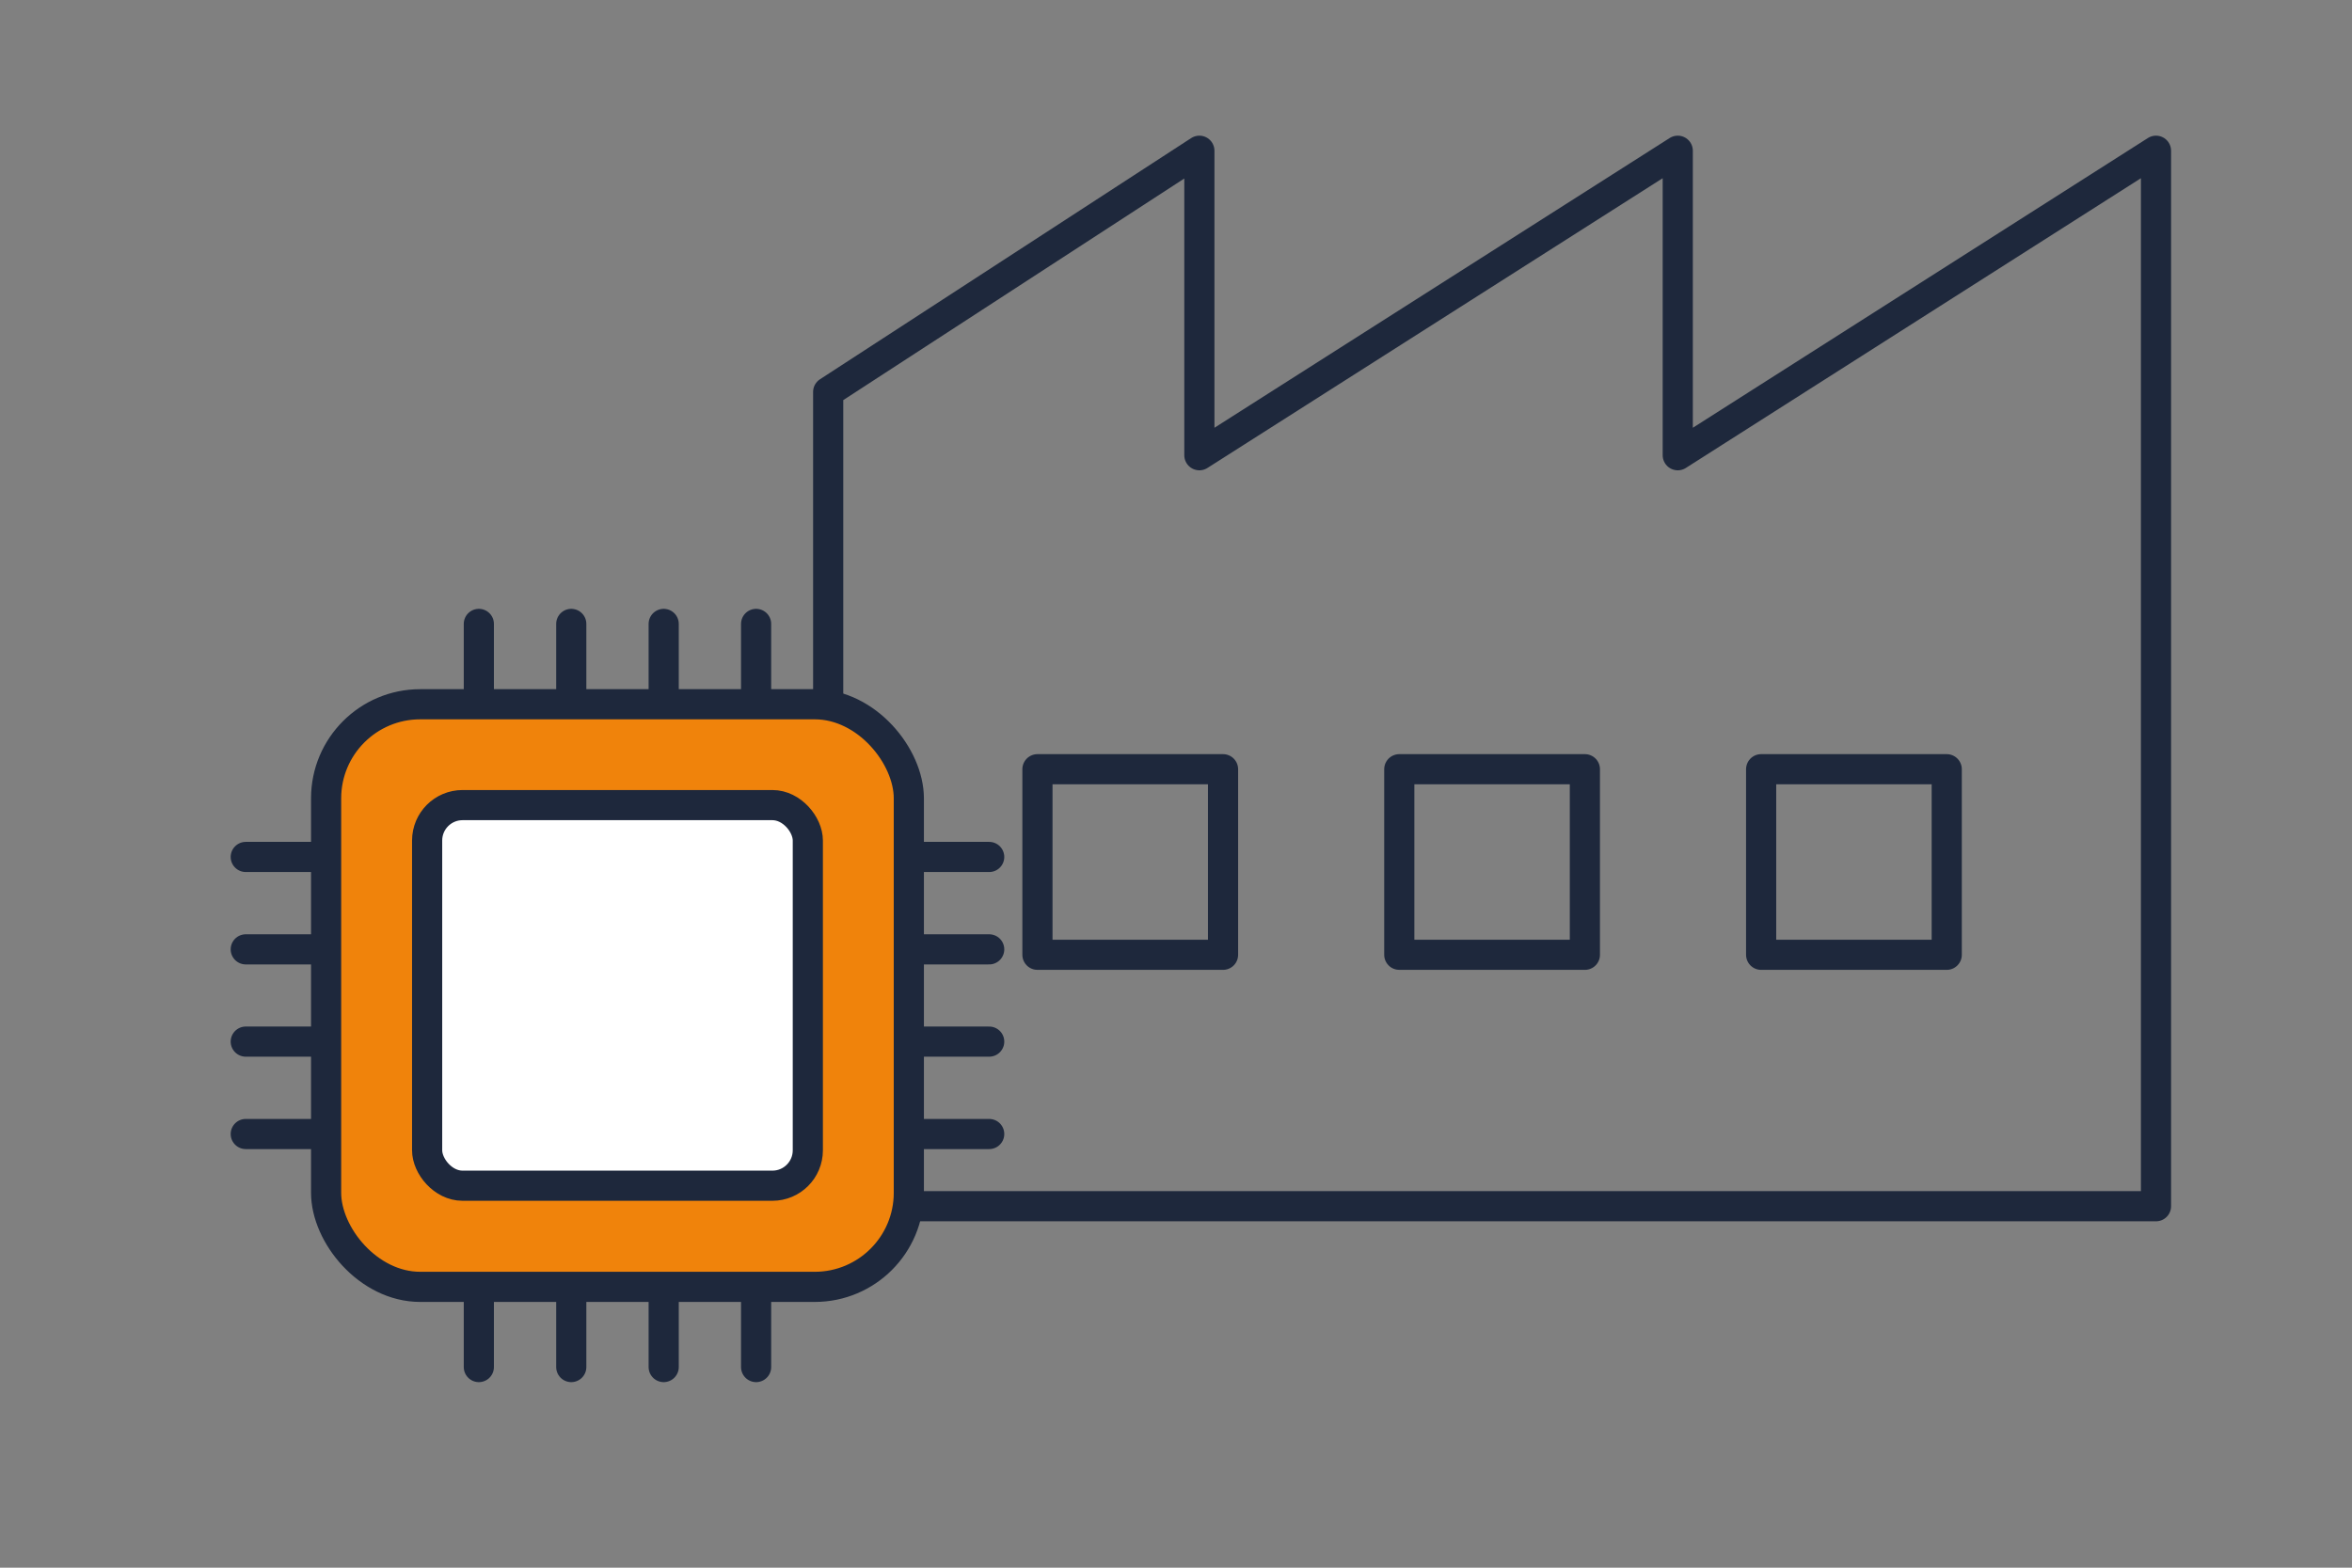
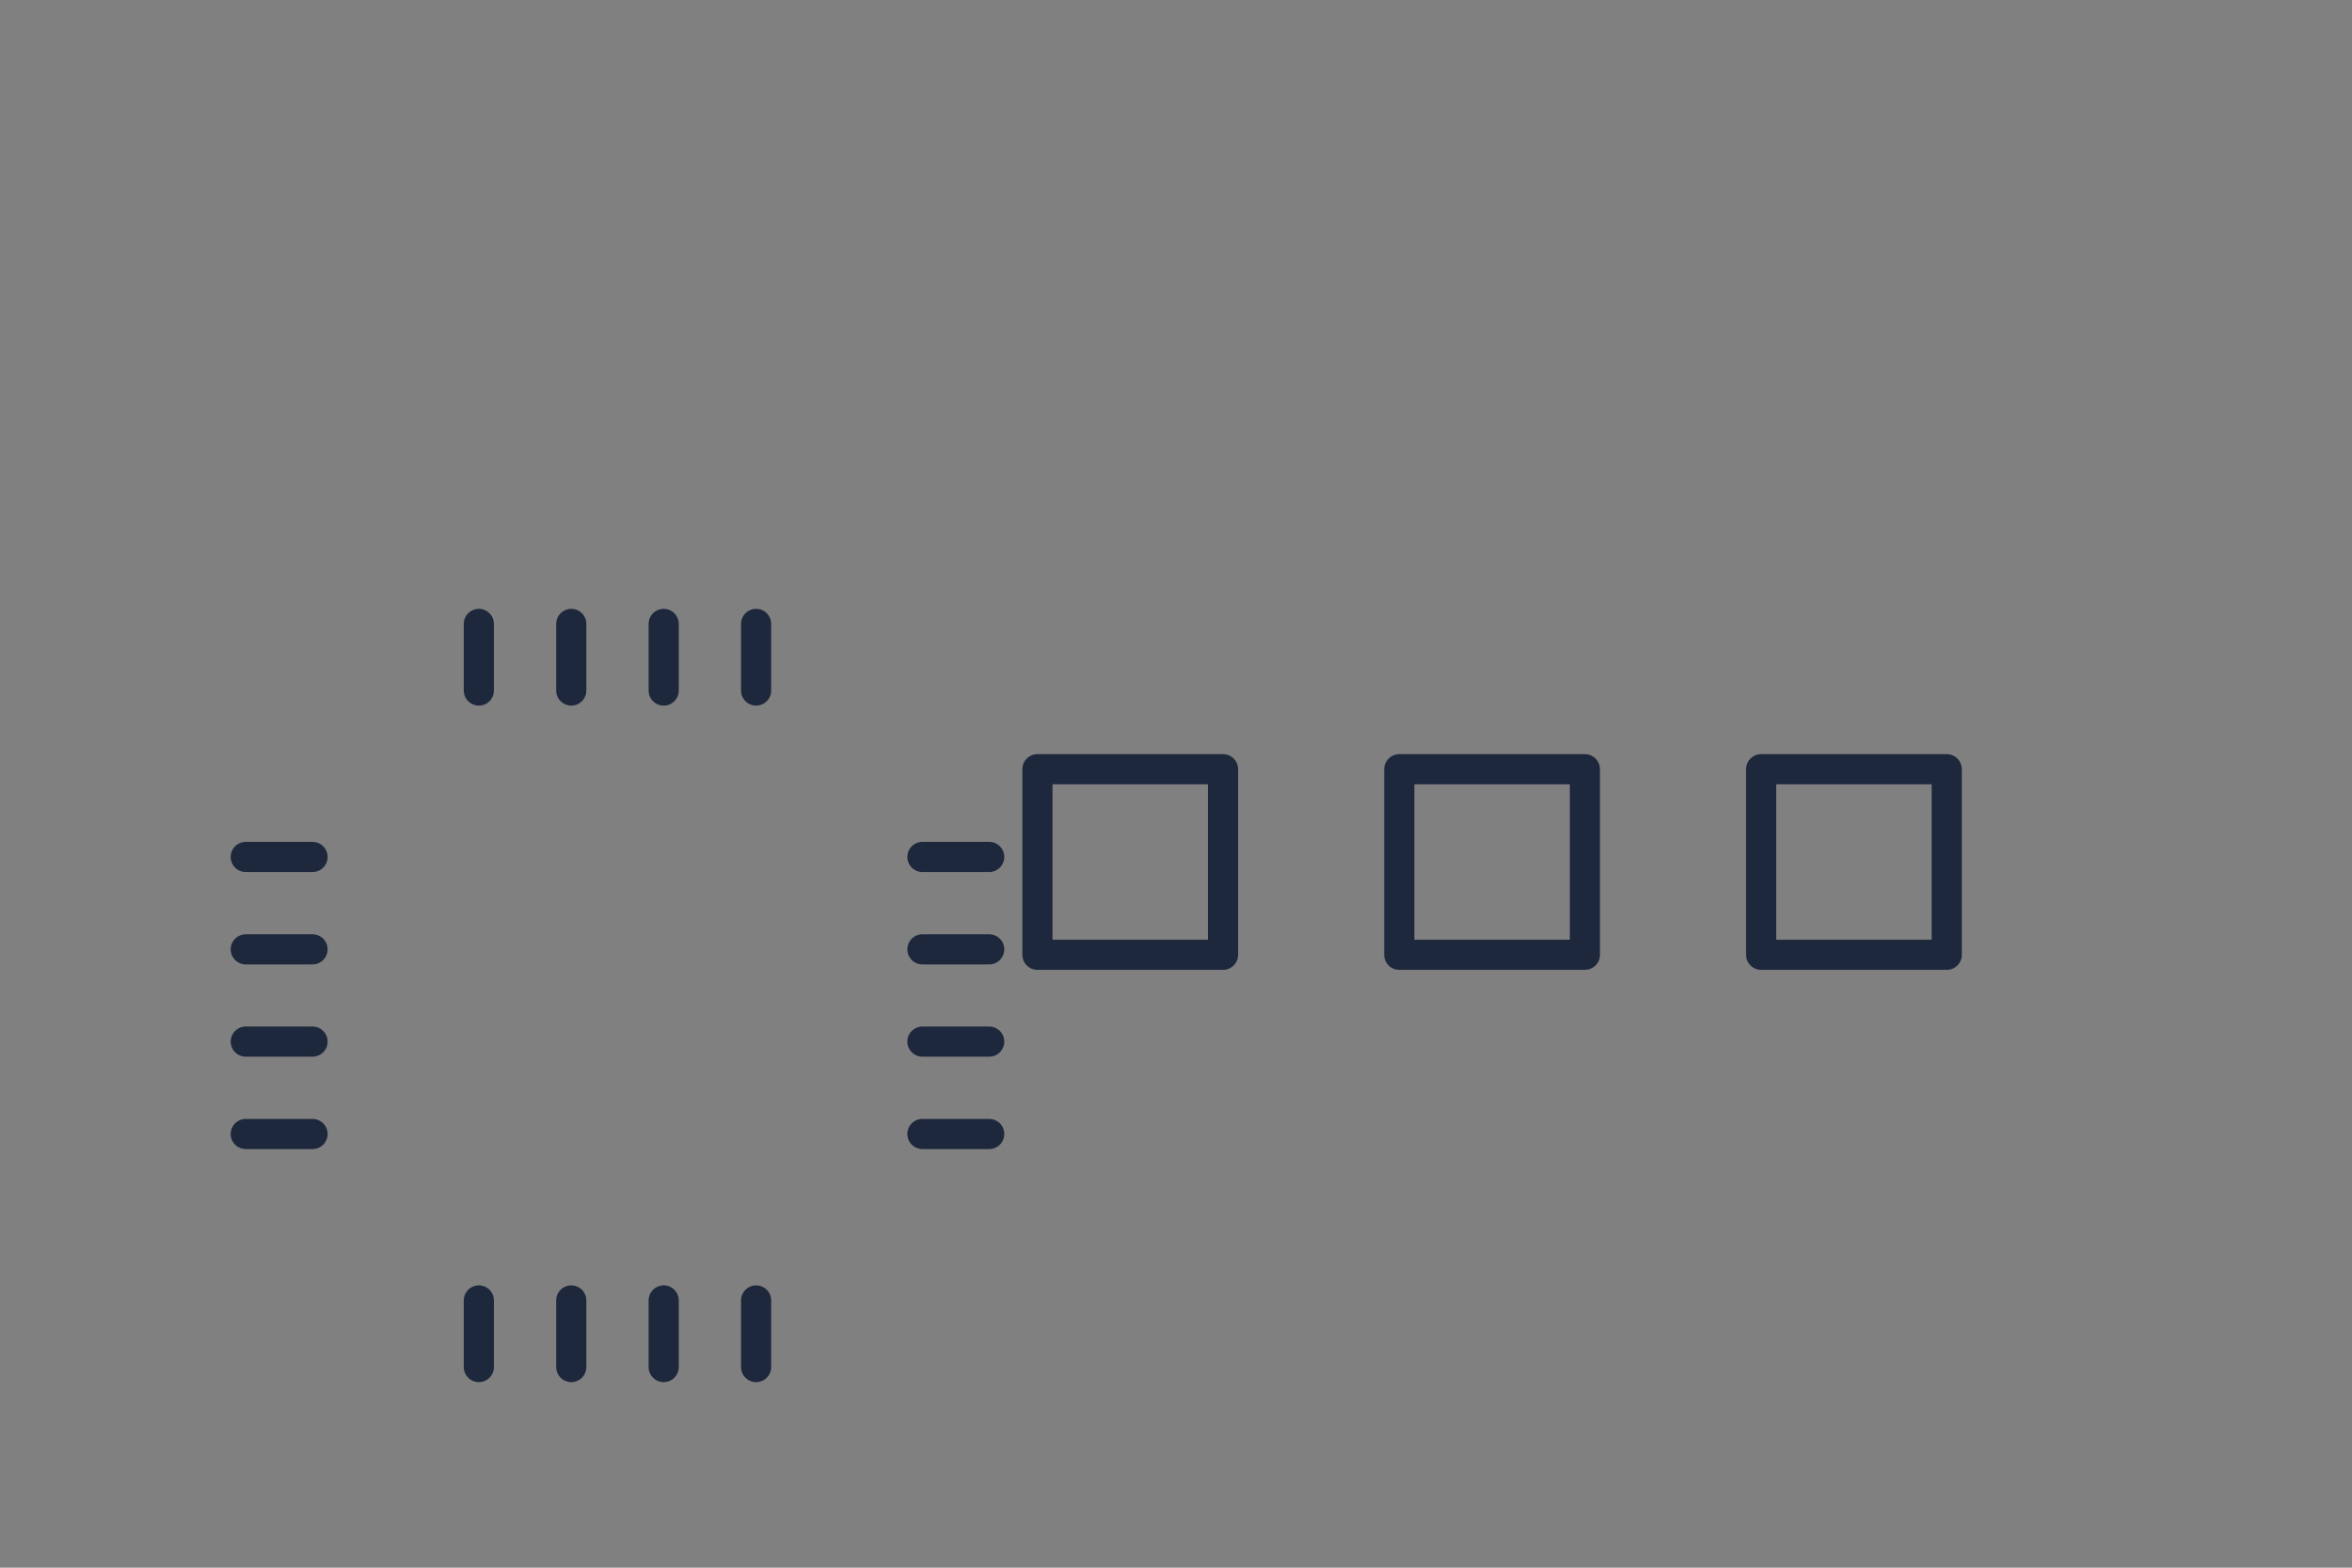
<svg xmlns="http://www.w3.org/2000/svg" viewBox="0 0 156 104">
  <rect x="0" y="0" width="156" height="104" fill="#808080" stroke="none" />
-   <path style="fill:none" d="M0 0h156v104H0z" />
  <path style="fill:none;stroke:#1e283c;stroke-linecap:round;stroke-linejoin:round;stroke-width:2px" d="M68.81 51.03h12.31v12.31H68.81zM92.81 51.03h12.31v12.31H92.81zM116.81 51.03h12.31v12.31h-12.31z" />
-   <path style="fill:none;stroke:#1e283c;stroke-linecap:round;stroke-linejoin:round;stroke-width:2px" d="M111.28 30.2V10L79.55 30.2V10L54.93 26v54.02H143V10l-31.72 20.2z" />
-   <rect x="21.63" y="46.72" width="38.65" height="38.65" rx="6.24" ry="6.24" style="fill:#f0830b;stroke:#1e283c;stroke-linecap:round;stroke-linejoin:round;stroke-width:2px" />
  <path style="fill:none;stroke:#1e283c;stroke-linecap:round;stroke-linejoin:round;stroke-width:2px" d="M31.76 45.81v-4.42M37.89 45.81v-4.42M44.02 45.81v-4.42M50.15 45.81v-4.42M31.76 90.69v-4.42M37.89 90.69v-4.42M44.02 90.69v-4.42M50.15 90.69v-4.42M61.18 56.85h4.43M61.18 62.98h4.43M61.18 69.1h4.43M61.18 75.23h4.43M16.3 56.85h4.43M16.3 62.98h4.43M16.3 69.1h4.43M16.3 75.23h4.43" />
-   <rect x="28.33" y="53.41" width="25.25" height="25.25" rx="2.35" ry="2.35" style="fill:#fff;stroke:#1e283c;stroke-linecap:round;stroke-linejoin:round;stroke-width:2px" />
</svg>